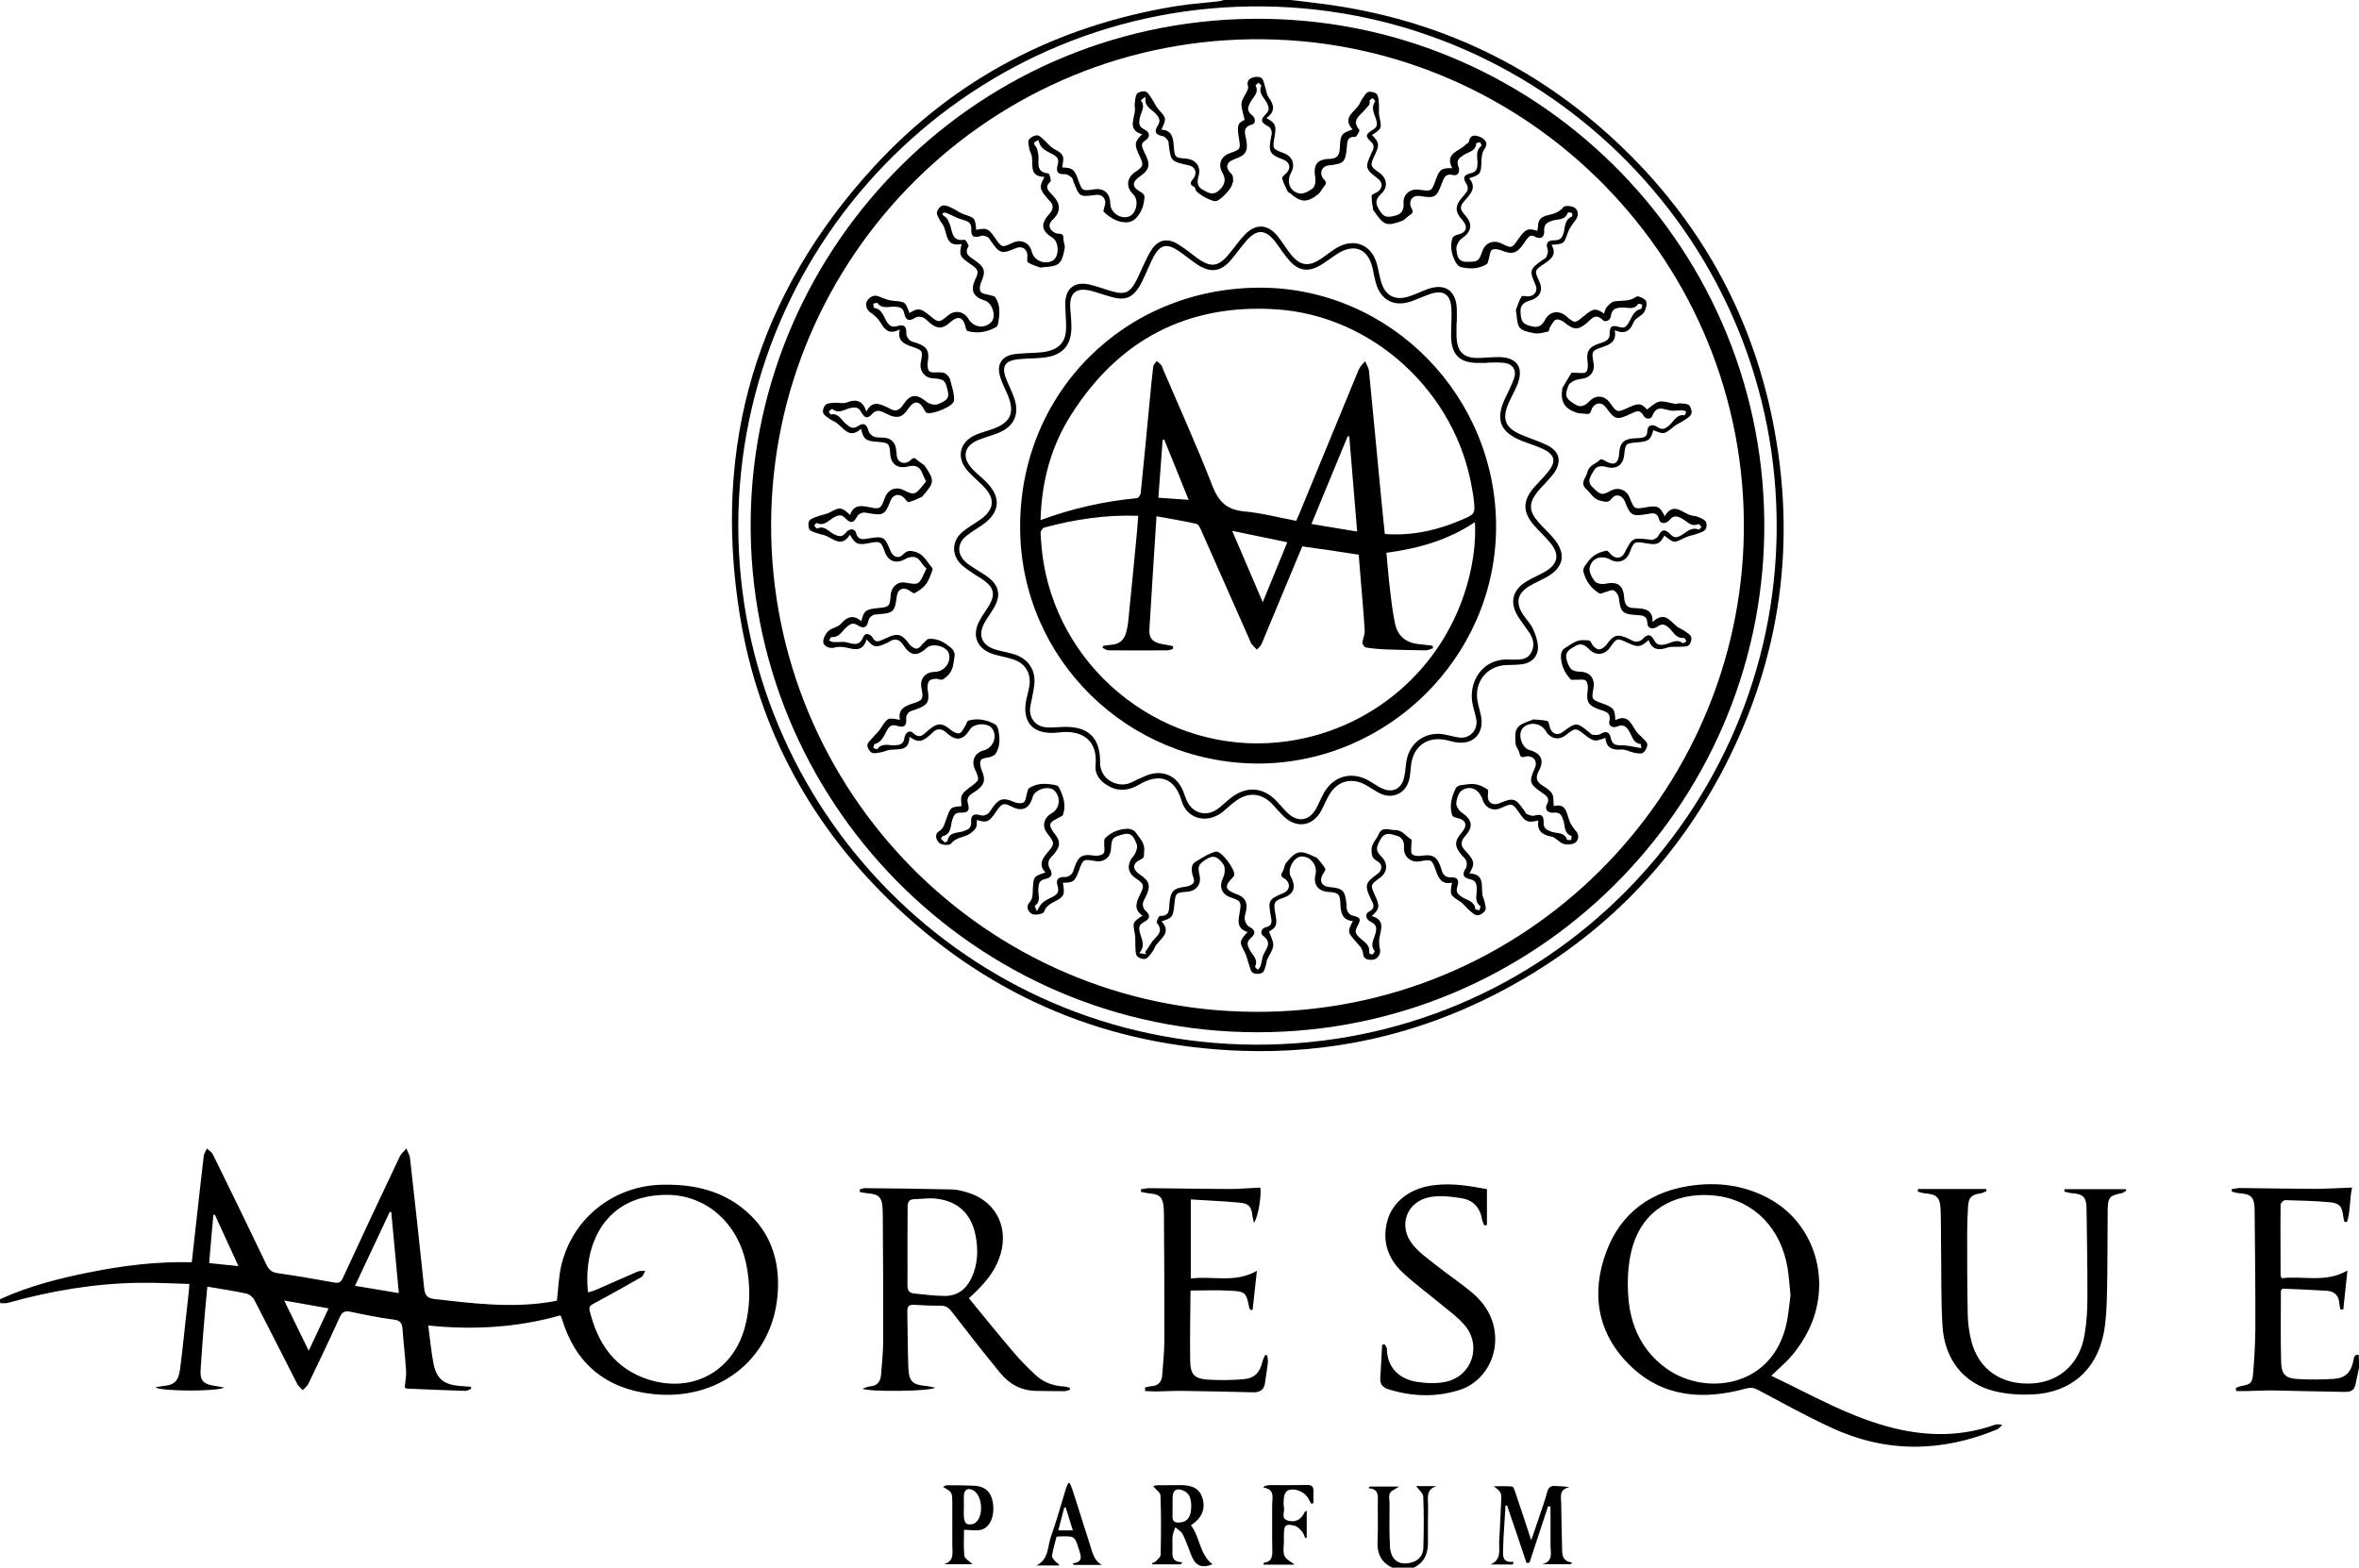
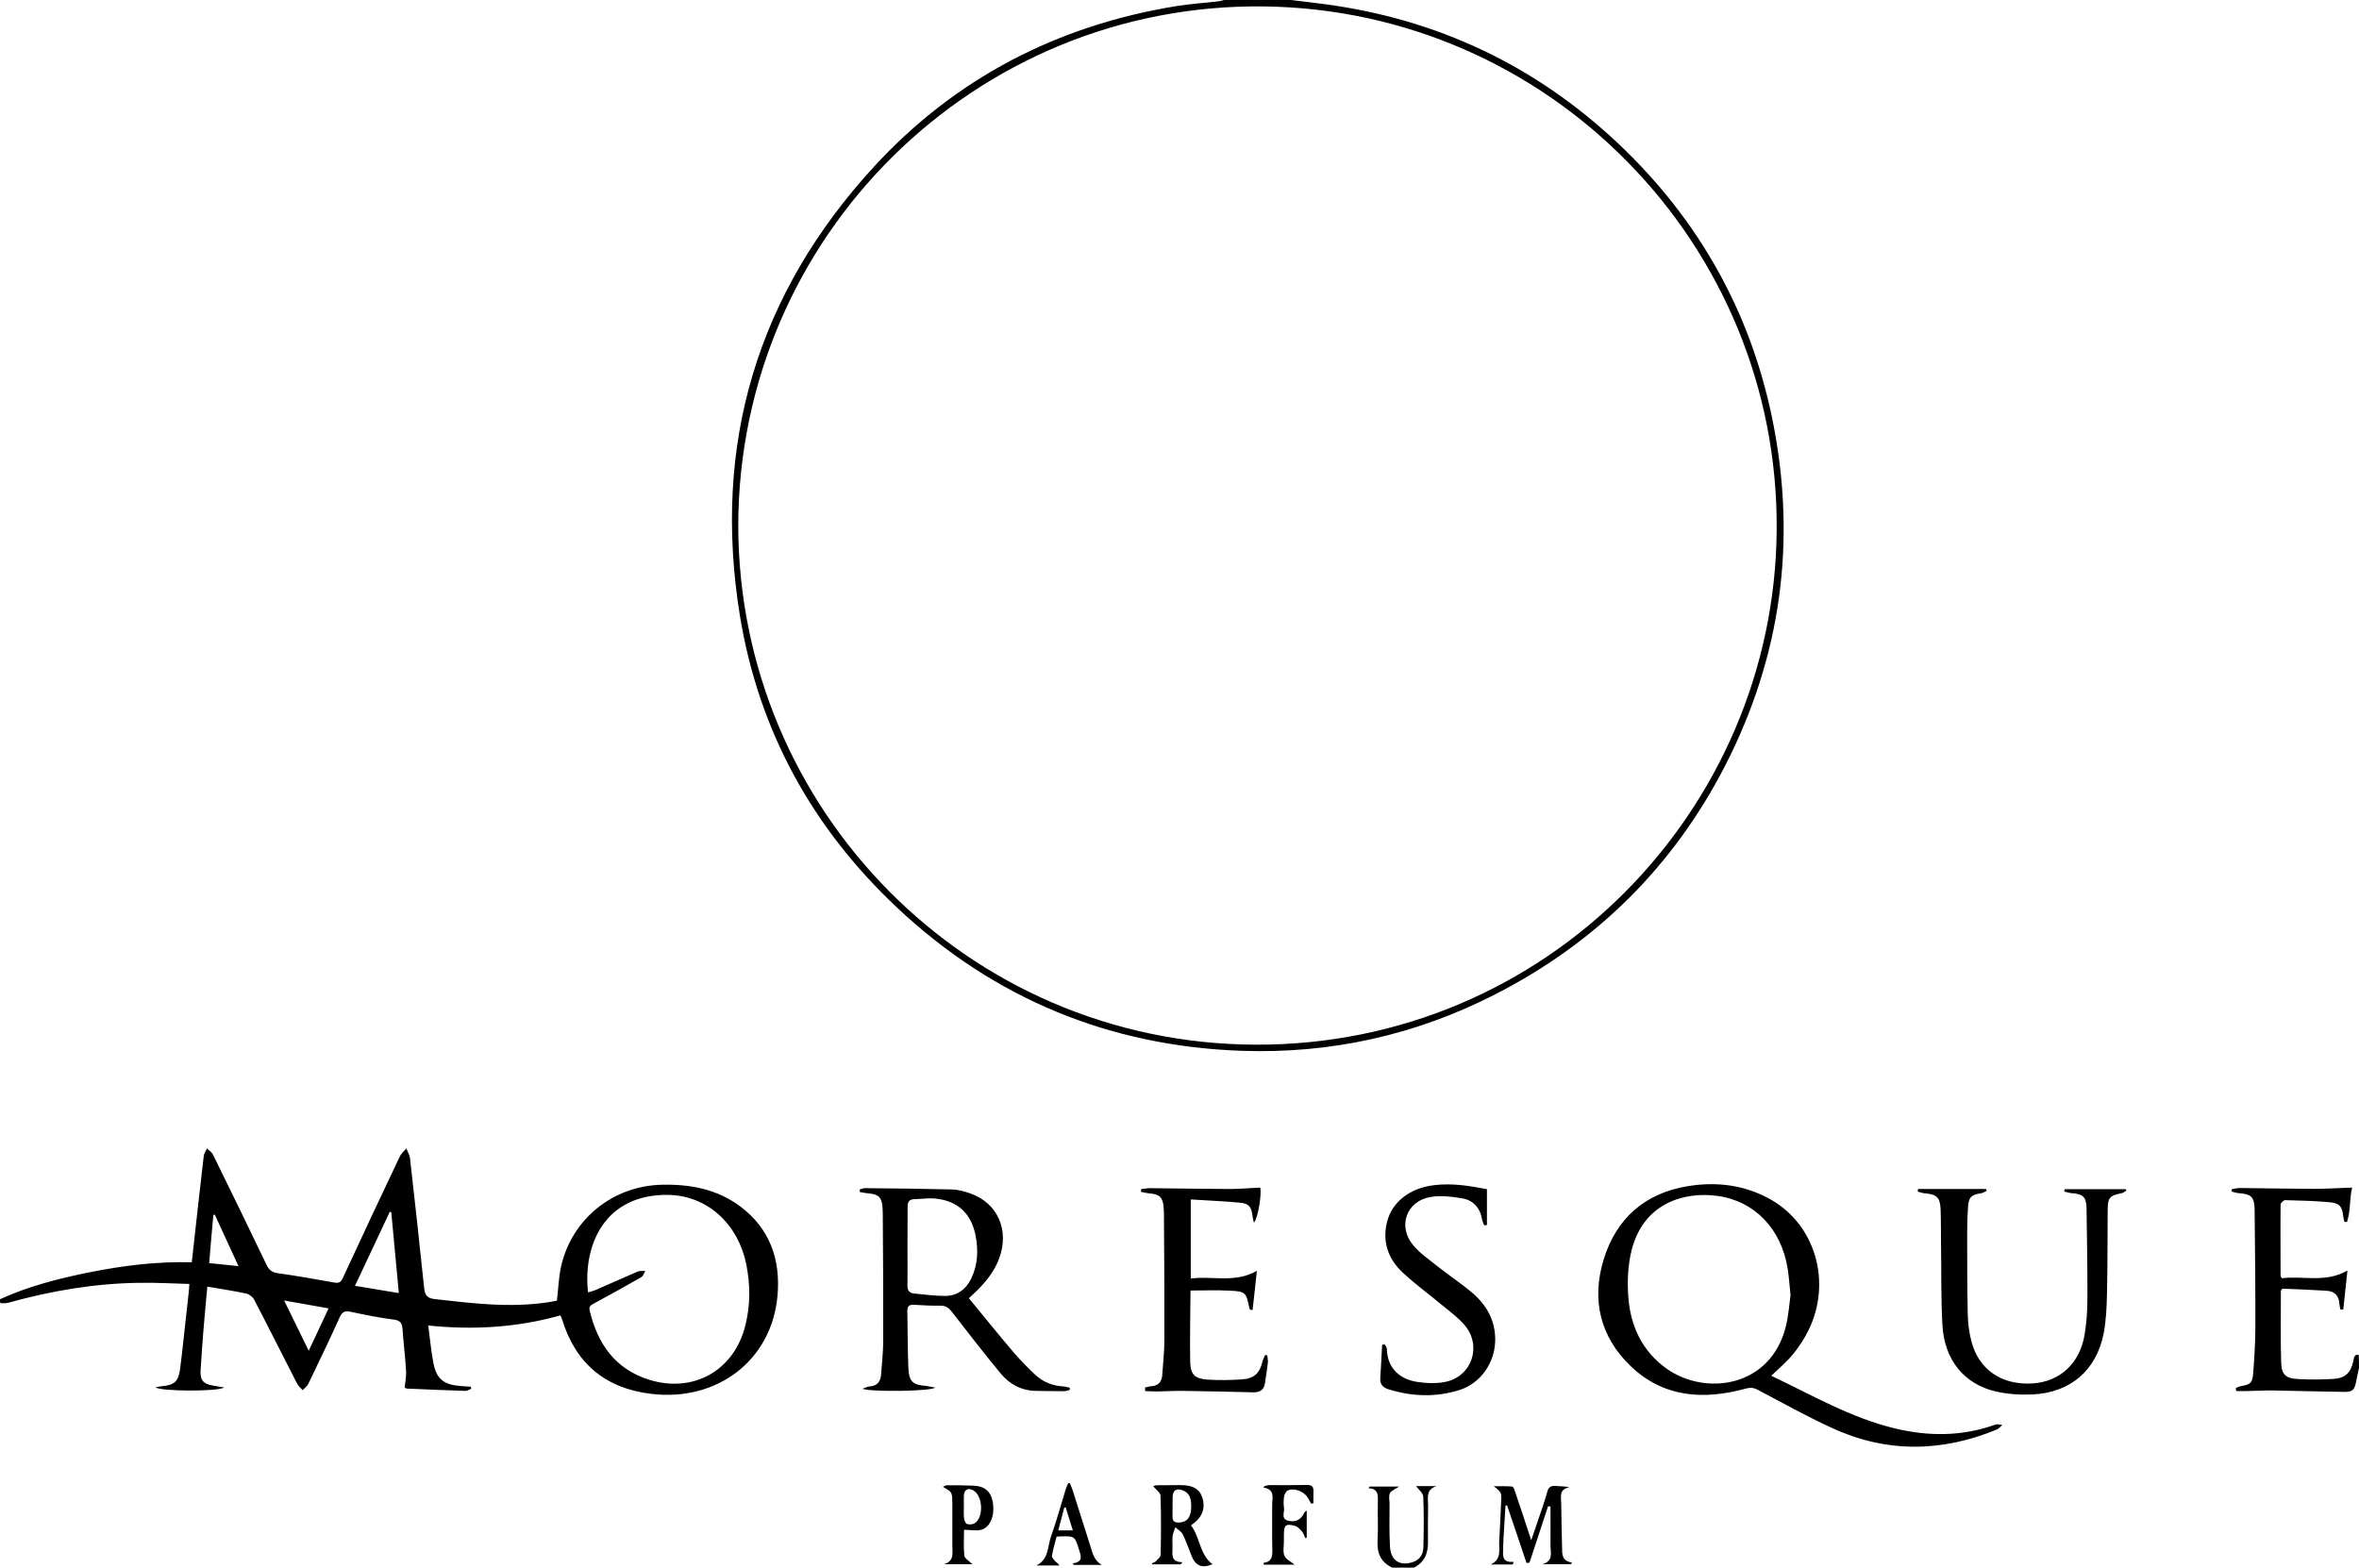
<svg xmlns="http://www.w3.org/2000/svg" xml:space="preserve" id="Laag_1" x="0" y="0" style="enable-background:new 0 0 1652 1098" version="1.1" viewBox="0 0 1652 1098">
  <g id="vnRyrG_00000169545965310637887210000010032797832975670710_">
    <g>
      <path d="M0 910c20.1-9.2 41.4-14.6 62.9-18.9 23.4-4.7 47-7.6 71.4-7 .9-7.9 1.8-15.7 2.6-23.4 1.9-17 3.8-34.1 5.8-51.1.2-1.8 1.5-3.4 2.2-5.2 1.4 1.4 3.4 2.5 4.2 4.2 12.6 25.7 25.2 51.4 37.5 77.2 1.7 3.5 3.6 5.3 7.6 5.9 13.3 1.9 26.6 4.2 39.9 6.6 3.3.6 4.6-.2 6-3.2 13.1-28.4 26.4-56.7 39.8-84.9 1-2.2 3.1-3.9 4.7-5.8.8 2.2 2.2 4.4 2.5 6.6 3.4 30.3 6.8 60.6 9.9 90.9.5 4.9 1.8 7.4 7.4 8 26.5 3 52.9 6.3 79.6 2.2 2.1-.3 4.3-.8 6-1.1 1-8.2 1.2-16.4 3-24.3 7.7-33.3 36.6-56.2 70.7-56.9 19.8-.4 38.5 3.1 54.7 15.2 20.8 15.6 28.3 37.3 26.1 62.4-4 45.7-42.6 74.4-88.3 68.9-32.3-3.8-53.3-21.4-62.7-52.6-.2-.6-.5-1.2-1-2.4-30.1 8.5-60.8 10.4-92.6 7.1 1.3 9.5 2 18.2 3.7 26.8 2.3 10.9 7.4 14.7 18.9 15.6 2.4.2 4.8.3 7.2.5.1.5.2 1 .3 1.4-1.3.5-2.6 1.5-3.9 1.5-13.6-.4-27.3-1-40.9-1.6-1 0-2-.9-1.8-.8.4-4.3 1.2-7.9 1-11.4-.6-9.8-1.8-19.6-2.5-29.4-.3-4-1.3-6.1-6-6.7-10.2-1.3-20.3-3.4-30.4-5.5-3.8-.8-5.8-.1-7.6 3.8-7 15.6-14.5 31.1-21.9 46.5-.8 1.8-2.7 3.1-4 4.6-1.3-1.4-2.9-2.7-3.8-4.3-10.1-19.7-20-39.5-30.2-59.1-1-2-3.6-3.9-5.7-4.3-8.8-1.9-17.7-3.2-27.1-4.8-1 11.2-2.1 21.9-2.9 32.6-.7 8.5-1.2 16.9-1.8 25.4-.5 7.4 1.5 10 8.7 11.3 2.3.4 4.7.8 7.7 1.3-3.9 3-44.9 2.8-48-.1 1.8-.3 3.2-.7 4.6-.8 8.6-.8 11.4-3.2 12.6-11.9 1-7.4 1.8-14.9 2.6-22.3 1.2-10.6 2.3-21.2 3.5-31.8.2-1.5.2-3 .4-5.6-11.8-.3-23.3-1-34.9-.8-31.3.4-61.9 5.6-92 14-1.7.5-3.6.2-5.4.3C0 912 0 911 0 910zm411.8-4.8c1.9-.6 3.9-1 5.6-1.8 9.7-4.2 19.4-8.6 29.2-12.8 1.6-.7 3.6-.3 5.3-.4-.9 1.5-1.5 3.6-2.9 4.4-10.9 6.3-22 12.4-33.1 18.4-2.1 1.1-3.6 2-3 4.8 5.6 23.4 17.8 41.1 41.7 48.6 31 9.6 59.4-6.4 67.3-37.8 3.6-14.1 3.6-28.3.8-42.6-5.8-29.3-28-48.9-55.3-49.1-43.7-.3-59.3 34.8-55.6 68.3zm-132.5.5c-1.8-19.5-3.6-38.2-5.3-56.8h-1.1c-8 17.1-16.1 34.1-24.3 51.7 10.4 1.7 20.1 3.3 30.7 5.1zm-49.2 10.7c-10.5-1.9-20.3-3.6-31.1-5.5 5.9 12 11.4 23.2 17.2 35.2 4.9-10.5 9.3-19.7 13.9-29.7zm-83.6-31.7c7.1.7 13.5 1.4 20.5 2.1-5.7-12.3-11.2-24.2-16.6-36.1-.3.1-.7.2-1 .3-1 11.1-2 22.1-2.9 33.7zM904 0c7.9 1 15.8 1.8 23.6 2.9 78.9 10.5 147.5 42.9 205.4 97.4 56.4 53.2 92.9 117.9 108.3 193.9 17.1 84.6 6.1 165.7-33.4 242.5-36.3 70.4-90.2 123.6-160.7 159.7-55.8 28.6-115.3 41.8-177.9 39.6-92.8-3.3-173.5-36.8-241.1-100.3-59.4-55.8-97-124.2-110.1-204.8-19.3-119.5 12-224.9 93.9-314.1 57-62 128.3-98.9 211.6-112.5 9.8-1.6 19.8-2.2 29.8-3.4 1.2-.1 2.5-.6 3.7-.9H904zM517 368c.2 198.9 160.5 362.7 361.8 363.7 204.3.9 363.9-164.5 365.4-360.4C1245.8 171 1084.6 6.9 885 4.5 683 2.1 517.4 165.5 517 368zM1652 958c-.7 3.2-1.4 6.4-2 9.6-1.1 6-2.6 7.4-8.6 7.3-16.3-.2-32.6-.7-48.9-1-6.2-.1-12.3.3-18.5.4-2.7.1-5.3 0-8 0l-.3-2.1c1.2-.5 2.3-1.1 3.5-1.3 7-1.3 8.1-2.1 8.7-9.2.8-10.1 1.4-20.3 1.5-30.4.1-28-.2-55.9-.5-83.9-.1-9.1-2.4-11.1-11.2-11.7-1.6-.1-3.2-.7-4.8-1.1v-1.7c1.9-.3 3.9-.8 5.8-.8 17.1.2 34.3.5 51.4.6 8.8 0 17.5-.6 27.1-.9-1.9 7.6-1 16.2-3.6 24.1-.6 0-1.2-.1-1.8-.1-.3-1.2-.7-2.4-.8-3.6-.8-7.1-2.4-9.4-9.3-10.1-10.4-1-20.9-1.2-31.4-1.5-1.1 0-3.2 2-3.2 3.1-.2 16.7 0 33.3 0 50 0 .3.3.6.9 1.6 14.8-1.9 30.6 3.5 45.9-5.4-1 9.3-1.9 18.3-2.9 27.3h-2c-.3-1.5-.7-2.9-.8-4.4-.3-5.4-3.5-8.3-8.5-8.7-10.6-.7-21.2-1.1-31.3-1.5-.7 1-1.1 1.2-1.1 1.5 0 16.8-.3 33.6.2 50.4.3 8.3 3.3 11 11.6 11.4 8.4.5 17 .4 25.4-.1 8-.6 11.8-4.5 13.5-12.3.5-2.2.3-4.9 3.8-4.6.2 3.1.2 6.1.2 9.1zM975 1098c-8.1-3.8-10.8-10.3-10.3-19 .5-9 0-18 .2-27 .1-4.6.6-9.2-6.5-9.6.2-.4.5-.8.7-1.2h20.7c-2.8 1.9-5.5 2.8-6.4 4.6-1 1.8-.4 4.6-.3 6.9 0 10.2-.3 20.3.3 30.5.5 9.8 6.8 13.8 15.7 11 5.2-1.6 7.6-5.5 7.7-10.5.3-11.8.4-23.7-.1-35.5-.1-2.4-3.2-4.8-5-7.3h14.3c-7.7 2.4-5.9 8.5-5.9 13.7-.1 8.3-.2 16.7-.1 25 .2 8.1-2.2 14.6-9.9 18.4H975zM1240.4 963.6c28.5 13.5 55.7 29.5 86.7 36.9 23.8 5.7 47.1 5.6 70.3-2.7 1.4-.5 3.2.1 4.8.2-1.2 1.1-2.3 2.6-3.7 3.2-38.7 16-77.5 16.6-115.7-1.1-17.7-8.1-34.7-17.6-51.9-26.7-2.9-1.5-5.2-1.7-8.4-.8-29.5 8.1-57.7 6.3-80.7-15.9-21.2-20.4-27.4-46.3-18.8-74.4 8.8-28.9 28.9-46.6 59-51.5 20.2-3.3 39.9-.9 58.1 9.4 31.2 17.7 42.9 57.8 26.4 91.5-3 6.1-6.8 11.9-11.1 17.1-4.4 5.3-9.7 9.7-15 14.8zm13.5-56.4c-.7-7-1.1-12.8-2-18.6-4.4-27.8-23.1-47.5-49.4-51-23.2-3.1-51.6 5.1-59.9 38.1-2.6 10.4-3.1 21.8-2.3 32.6 1.5 20.4 9.6 38 26.8 50.3 27.1 19.3 73.1 13.4 83.6-29.9 1.8-7.4 2.3-15.1 3.2-21.5zM654.9 971.9c-3.1 2.7-46.1 3.1-50.9.8 2.1-.7 3.4-1.5 4.8-1.6 5.3-.3 7.8-3.1 8.2-8.2.6-7.6 1.4-15.3 1.5-22.9.1-30-.1-60-.3-90 0-1.5-.1-3-.2-4.5-.5-6.9-2.8-9-9.6-9.6-2.1-.2-4.2-.6-6.3-1v-1.8c1.3-.3 2.6-1 3.8-.9 20.3.2 40.6.4 60.9.9 4.1.1 8.2 1.3 12.2 2.6 19.6 6.6 28.2 25.9 20.6 46-3.4 9.1-9.4 16.4-16.3 23.1-1.4 1.4-2.9 2.7-4.8 4.5 10.6 12.9 20.9 25.7 31.6 38.2 4.6 5.4 9.7 10.5 14.9 15.4 5.5 5.2 12.3 7.8 19.9 8.2 1.4.1 2.9.6 4.3.9v1.5c-1.3.3-2.6.9-3.9.9-6.5 0-13-.1-19.5-.2-10.4-.1-18.8-4.6-25.2-12.4-11.6-14.1-22.9-28.6-34.1-43.1-2.1-2.7-4.2-4.2-7.8-4.2-6.1.1-12.3-.2-18.5-.6-3.3-.2-4.8.7-4.8 4.4.3 13 .2 26 .7 39 .4 10.5 2.8 12.7 13.1 13.5 1.7.3 3.3.7 5.7 1.1zm-19.4-99.6c0 9.3.1 18.7 0 28-.1 3.5 1.3 5.4 4.7 5.7 7.3.7 14.6 1.7 21.8 1.7 8.3-.1 14.4-4.5 18.1-12.1 4.7-9.7 5.1-19.9 3.1-30.2-3-15.4-12.5-24.3-28.1-25.9-4.7-.5-9.6.3-14.4.4-3.8 0-5.2 1.7-5.1 5.5 0 8.9-.1 17.9-.1 26.9zM1343.2 832.8h47.7c.1.5.2.9.3 1.4-1.3.6-2.6 1.4-4 1.6-6.7 1-8.6 2.8-9 9.6-.4 6-.6 12-.6 18 0 19 0 38 .4 57 .1 6.4 1 13 2.6 19.2 5.2 19.8 21.2 30.6 42.5 29.4 19.4-1.1 33.6-14.1 36.8-34.6 1.3-8 1.9-16.2 1.9-24.4.1-21.1-.3-42.3-.6-63.5-.1-8.1-2.4-10.2-10.4-10.8-1.8-.1-3.5-.8-5.2-1.1.1-.6.1-1.2.2-1.7h42.9c.1.3.3.7.4 1-1.1.6-2.1 1.6-3.2 1.8-8.5 1.7-9.8 2.9-9.9 11.9-.2 19.7 0 39.3-.5 59-.2 9.1-.6 18.4-2.3 27.3-5.1 25.9-23.2 41.5-49.8 42.8-8.7.4-17.8-.2-26.2-2.2-21.8-5.2-35.5-22.1-36.9-46-1.1-18.8-.7-37.6-1-56.4-.1-8.3 0-16.7-.3-25-.4-8.6-2.7-10.6-11.3-11.3-1.6-.1-3.1-.8-4.7-1.2 0-.6.1-1.2.2-1.8zM801.9 971.8c1.5-.3 3-.8 4.5-.9 4.9-.3 7.2-3.2 7.5-7.7.6-8.3 1.5-16.6 1.5-24.9.1-29.3-.1-58.6-.3-88 0-1.5-.1-3-.2-4.5-.5-7.1-2.8-9.4-9.8-9.9-2.1-.2-4.1-.7-6.1-1.1 0-.6.1-1.3.1-1.9 2-.2 4-.7 6-.7 18.6.2 37.3.5 55.9.6 7.1 0 14.2-.7 21.5-1 1.2 4-1.4 21.3-4.4 24.6-.4-1.9-.8-3.4-1-4.8-.7-6.1-2.3-8.6-8.5-9.2-11.4-1.1-22.8-1.5-34.7-2.3v55.4c15.2-2 31 3.4 46.3-5.4-1 9.2-2 18.3-3 27.4-.5 0-1-.1-1.6-.1-.3-.4-.6-.8-.7-1.2-2.2-11-2.6-11.7-13.8-12.2-8.9-.5-17.9-.1-27.1-.1 0 0-.3.2-.3.5-.1 16.5-.5 33-.2 49.4.2 9 3.2 11.9 12.2 12.5 8.1.5 16.3.4 24.4-.2 8.3-.6 12-4.3 14-12.4.4-1.6 1.2-3.1 1.8-4.6.5.1 1.1.1 1.6.2.1 1.6.5 3.3.4 4.9-.5 4.8-1.4 9.6-2 14.3-.6 4.8-3.4 6.8-8.2 6.7-16.3-.4-32.6-.8-48.9-1-6.3-.1-12.6.3-19 .4-2.6 0-5.3-.2-7.9-.3v-2.5zM1041.3 832.9V858c-.6.1-1.3.2-1.9.3-.5-1.4-1.2-2.7-1.5-4.1-1.3-8.2-6.2-13.6-14.1-14.9-7.2-1.2-15-2.1-22.1-.9-16.8 2.9-23.1 20.5-12.1 33.7 4.9 5.9 11.6 10.4 17.7 15.3 8 6.3 16.5 11.9 24.2 18.5 9.8 8.5 15.7 19.3 15.6 32.7-.2 15.8-10.1 30.3-25.1 35-16.5 5.2-33.1 4.6-49.6-.5-4.1-1.3-6.1-3.6-5.8-8 .5-7.7.9-15.4 1.3-23.2l1.8-.3c.5 1 1.5 2.1 1.5 3.1.3 14 9.5 21.4 21.2 23.2 6.6 1 13.8 1.3 20.2-.1 18.3-4 25.3-25.3 13.1-39.6-4.5-5.3-10.2-9.5-15.6-13.9-9.2-7.7-18.9-14.7-27.7-22.9-10.3-9.6-14.6-21.7-11-35.8 3.6-14 16.3-23.6 33-25.5 12.8-1.6 25.2.6 36.9 2.8zM1059.3 1095.8h-15.5c8.2-3.5 5.7-10.9 6.1-17 .6-8.6.8-17.3 1.3-25.9.4-7.5.5-7.5-5.1-11.9 4.3 0 8.6-.2 12.9.2.8.1 1.6 2.3 2 3.6 3.7 10.8 7.3 21.7 11.3 34 2.1-6.1 3.8-10.9 5.4-15.8 2-6 4.2-11.9 5.8-18 .9-3.5 2.7-4.5 6-4.2 3 .3 6 .1 9.6.9-7.5 1.4-5.9 6.7-5.8 11.1.1 10.1.4 20.3.6 30.4.1 4.9-.5 10.2 7 11.2-.3.4-.5.8-.8 1.2h-20c8.1-2.2 5.6-8.5 5.7-13.6.1-8.9 0-17.9 0-26.8-.6-.1-1.1-.1-1.7-.2-4.3 13.2-8.7 26.4-13 39.5-.7.1-1.4.2-2.1.2-4.5-13.4-9-26.9-13.6-40.3-.4 0-.7 0-1.1.1-.3 5.4-.7 10.7-1 16.1-.3 4.8-.6 9.6-.7 14.5-.1 4.6-.7 9.6 7.4 8.8-.1.7-.4 1.3-.7 1.9zM807.6 1041c.4-.1 1.4-.7 2.4-.7 5.3-.1 10.6 0 15.9-.1 9.1-.2 14.1 2.5 16.1 8.8 2.4 7.7-.2 14.3-8 19.3 6.4 8.3 6 20.5 15.1 27.3-7.1 3-11.8 1.3-14.6-5.7-2-5.1-3.8-10.3-6.2-15.2-1-2-3.5-3.4-5.2-5-.7 2-1.6 4-1.9 6-.3 2.8-.1 5.6-.1 8.5 0 4.6-1.4 9.9 7 10-.4.5-.9 1-1.3 1.5H807c-.1-.3-.2-.5-.2-.8.9-.5 2-.7 2.7-1.4 1.3-1.4 3.3-3 3.3-4.5.3-13.8.4-27.6-.1-41.4 0-2.1-3-4.1-5.1-6.6zm26.6 14.2c0-4.8-.7-9.4-6-11.4-4.3-1.6-6.8 0-7 4.5-.1 4.6 0 9.3-.1 13.9-.1 3.3 1.6 4.4 4.7 4.2 5.7-.3 8.4-3.9 8.4-11.2zM660.3 1041.4c1.4-.6 2.1-1.1 2.8-1.1 6.3 0 12.6 0 19 .3 7.3.3 11.7 4.1 13 10.8 1.8 9-1 17.7-7.4 19.9-3.6 1.2-7.9.2-12.6.2 0 5.7-.4 12 .2 18.1.2 2 3.4 3.7 5.7 6h-19.9c7.4-2.2 5.8-8.1 5.8-13.2v-30c-.1-7.3-.1-7.3-6.6-11zM675 1055c0 2.8-.2 5.7.1 8.4.2 1.5 1 3.7 2 4 1.6.5 4.1.4 5.5-.5 6.4-4.1 5.7-19-.8-22.9-3.7-2.2-6.6-.8-6.8 3.5-.1 2.6 0 5 0 7.5zM749.2 1038.8c.6 1.6 1.4 3.2 1.9 4.8 4.2 13 8.3 26 12.4 39 1.6 5 2.6 10.5 8.2 13.5h-19.6c-.3-.4-.7-.7-1-1.1 7.9-1 5.8-5.4 4.5-9.7-3-9.4-2.9-9.4-12.7-9.2-.8 0-1.6.1-3 .2-1.1 4.4-2.5 8.9-3.2 13.4-.2 1.2 1.4 2.8 2.4 4 .7.8 2 1.1 2.7 2.8h-16.1c8.9-4.2 7.8-13.3 10.3-20.3 3.8-10.6 6.8-21.6 10.1-32.4.5-1.7 1.2-3.3 1.9-4.9.3-.1.7-.1 1.2-.1zm2.1 33.1c-1.7-5.6-3.4-10.9-5-16.1-.3 0-.6.1-1 .1-1.4 5.2-2.7 10.4-4.2 16h10.2zM918.2 1053.2c-.7-1.3-1.5-2.7-2.2-4-2.6-4.4-9.2-7.2-13.9-5.4-1.3.5-2.5 2.5-2.8 4.1-.5 2.8-.5 5.7-.1 8.5.4 2.9-2.2 7.1 2.5 8.6 5.5 1.6 9.4-.5 11.9-5.8.1-.3.5-.4 1.5-1.2v19c-.4.1-.8.2-1.1.3-.7-1.6-1.1-3.4-2.2-4.6-1.4-1.6-3.1-3.5-5.1-4-6.4-1.7-7.5-.5-7.6 6.1v5c0 3.3-.8 7 .4 9.9 1 2.5 4.4 4 7.1 6.2h-21.7c.1-.7.1-1.3.1-1.3 5.8-.7 6.1-4.6 6-9.3-.3-10.5 0-21-.1-31.5 0-4.8 2.2-10.6-6.2-11.9.3-.4.6-.7 1-1.1 1.2-.2 2.3-.6 3.5-.6 8.6 0 17.3.1 25.9-.1 3.1-.1 4.8.8 4.7 4.1-.1 2.9 0 5.8 0 8.7-.5.1-1.1.2-1.6.3z" />
-       <path d="M880.7 723c-197.8.1-357.5-162.5-355-359.6C528.1 171.2 686.6 9.8 887.1 13.2c193.9 3.3 351.1 163.4 348.4 360-2.6 192.5-160.1 349.8-354.8 349.8zM540 367.8c-.1 186.1 149.9 339.7 338.2 340.9 191.2 1.3 340.4-153 343-335.5 2.7-189-149.5-343.5-336.4-345.7C695.3 25.2 540.3 178.8 540 367.8z" />
-       <path d="M1130.8 231.3c1.5 7.8-3.2 10-8.6 11.8-7.5 2.5-7.7 3.1-6.3 10.8 1.3 6.8-2.6 11-9.4 11.6-2.9.3-7.2 2.2-8.1 4.5-3 7.5-1.9 9.4 5.1 13.5 3.8 2.2 6.8.4 9.5-2.4 4.6-4.8 10.7-4.2 14.5 1.1 4.9 6.9 4.9 6.9 12.8 3.3 7.3-3.4 9.2-3.1 13.1 1.3 2.9-2 5.6-4.9 8.7-5.5 3.3-.6 7.1 1 10.6 1.5 1.2.2 2.6-.4 3.9-.3 2.1.2 4.8.1 6.2 1.3 1.3 1.2 2.2 4.1 1.7 5.9-.5 1.7-2.7 3.1-4.5 4.3-2.4 1.7-5.3 2.8-7.6 4.6-7 5.7-7 5.8-14.6 2.7-1.7 6.6-3.2 7.9-10.7 8.5-8.8.7-8.8.7-9.7 9-.7 6.9-5.6 10.2-12.3 8.3-3.6-1-7.1-.9-9 2.6-1.9 3.6-5.5 7.1-.6 11.8 5.2 5 6.2 5.7 12.6 2.2 5.1-2.8 10.9-.7 13.1 4.8 3.3 8.3 3.3 8.3 12.3 6.7 7.1-1.3 9.2-.3 12.3 6.4 6.3-10.7 12.6-1.8 19-.5 1.3.3 2.7.3 3.9.8 2.1.9 4.6 1.7 5.8 3.4.9 1.3.8 4.4-.2 5.6-1.3 1.6-3.8 2.2-5.9 3-2.8 1-5.9 1.4-8.5 2.7-7.7 3.9-7.6 4-14.3-1.5-3.2 5.9-5.2 6.8-12.4 5.5-8.9-1.5-8.9-1.5-12 6.5-2.2 5.8-8 7.9-13.4 4.9-6.3-3.5-13.2-1.2-14.6 5.8-.5 2.8 1.6 6.8 3.6 9.3 1.3 1.6 4.9 2.3 7.1 1.8 9-1.8 12.9.8 13.5 9.9.3 4.7 2.2 7.2 7 7.1 1.3 0 2.7.2 4 .3 5.2.4 9.1 2.2 8.9 9.5 9.4-8.9 13.1 1.3 18.9 4.3 1.1.6 2.2 1 3.2 1.7 1.8 1.4 4.3 2.6 4.9 4.4.6 1.7-.4 4.8-1.7 5.9-1.5 1.2-4.3.8-6.6 1-2.8.2-5.7-.3-8.3.6-6.1 2.1-10.8 1.6-13.2-5.3-5.7 5.1-7.4 5.3-14.5 2-7.7-3.6-7.7-3.6-12.4 3.1-3.9 5.6-10.2 6.1-14.9 1.2-2.6-2.8-5.7-4.3-9.1-2.3-3.9 2.2-8.4 4.1-6.3 10.5 1.8 5.7 3.3 7.5 9.5 7.7 6.6.2 10.3 4.8 9.1 11.4-1.4 8-1.4 8 6.2 10.8 8 2.9 8.8 3.9 9.1 11.7 10.5-5.2 11.5 5.3 16.3 9.8.9.8 1.7 1.5 2.5 2.4 1.4 1.6 3.6 3.2 3.6 4.9 0 2-1.4 4.7-3.1 5.8-1.4.9-4.1.3-6.2-.1-2.9-.6-5.9-2.4-8.7-2.2-6.6.5-10.8-1.3-11.3-8.1-2.8.7-5.2 2-7.5 1.7-2.3-.3-4.5-2-6.4-3.5-7-5.5-7-5.6-14-.1-4.8 3.8-10.8 2.4-13.9-3-3.3-5.7-11.8-6.8-16.1-2-3.8 4.2-.8 13.8 4.6 15.3 8.4 2.4 10.7 7.2 6.5 14.9-2.4 4.5-1.5 7.4 2.7 10 2.5 1.6 5.3 3.3 6.7 5.7 1.3 2.2.8 5.5 1.2 8.7 10.1-2.6 8.8 7.3 12.1 12.7.9 1.5 1.9 3.1 3.1 4.4 2.9 2.9 2.2 6.6 0 8.4-1.9 1.5-5.9 1.7-8.5.9-3-.9-5.3-4.5-8.2-5-6.7-1.2-10.4-4.1-9.3-11.3-7.5 1.7-8.9 1.1-13.2-5.1-5-7.2-5-7.2-13.1-3.6-5.5 2.4-10.8 0-12.7-5.8-2.4-7.2-8.3-10.4-14.4-6.7-2.4 1.4-3.8 5.8-4.1 9-.2 2.1 1.9 5.3 3.9 6.7 7.2 4.8 8.3 9.8 2.5 16.2-3.3 3.6-3.7 6.9-.1 10.4.7.7 1.4 1.5 2 2.2 4.5 5.5 4.7 7.2.9 13.8 12 .4 7.5 10.2 9.5 16.4.3 1.1.9 2.1 1.1 3.3.4 2.1 1.4 4.7.5 6.2-1 1.7-3.6 3.4-5.6 3.4-1.7.1-3.7-2-5.3-3.3-2.4-2-4.2-4.7-6.8-6.4-7-4.6-7.1-4.4-5.6-13.2-6.9 1.6-9.3-2.7-11.2-8.2-2.9-8.2-3-8.2-11.4-6.7-6.1 1.1-11.4-3.3-11-9.6.3-4-1.1-7.1-4.7-8.2-4.1-1.2-8.7-3.4-11.9 2.7-3.1 5.9-3.5 7.4 1.3 12.4 4.2 4.4 3.6 10.5-1.5 14.2-6.9 5-6.9 5-3.3 12.8 3.3 7.1 2.9 9.3-2.5 14 11.1 3.3 5.1 11.3 5.2 17.8 0 1.6 0 3.4.5 4.9.9 3-1 7.1-4.3 7.8-3.3.6-7.2-.1-7.4-3.8-.3-4.4-3.4-6.6-5.6-9.3-5.2-6.2-5.5-6.1-1.6-13.9-7.2-.5-8.5-5.5-8.7-11.4-.3-7.7-1.2-8.5-8.7-9-6.9-.5-10.5-5.3-8.8-12 1.6-6.6-3.4-13-9.8-12.8-5.4.2-10.2 9.2-7.5 14.1 4.1 7.4 2.2 12.4-5.6 15-5.7 1.9-6.5 3.3-5.5 9.1.2 1 .3 2 .5 3 1.2 6.7.4 8.5-4.6 11.4 1.1 3.4 3.2 6.8 2.9 9.9-.3 3.4-2.9 6.5-4.3 9.9-.5 1.1-.3 2.4-.7 3.4-.7 2-1.2 4.8-2.6 5.6-1.7 1-4.9 1.1-6.6.1-1.6-.9-2-3.8-2.8-5.9-1-2.8-1.5-5.9-2.9-8.5-3.9-7.3-4-7.6 2-14.2-8.1-2.3-6.5-8.4-5.5-14.2 1.2-6.6.6-7.7-5.8-9.8-7.2-2.4-9-7.7-5.7-14.5 1.2-2.5 1.4-6.9 0-8.9-2.5-3.3-5.6-7.5-11.5-3.8-5.6 3.5-6.8 4.8-5.2 11.3 1.5 6.3-2.1 11.2-8.7 11.7-7.9.6-8.1.8-8.9 8.9-.9 8.8-1.4 9.5-9 11.8 7.7 8.5-1.6 12.3-4.6 18-.6 1.2-1.1 2.5-2 3.6-1.4 1.8-2.8 4.1-4.7 4.7-1.7.5-4.6-.5-5.8-1.9-1.2-1.4-1-4-1.2-6.1-.2-3 .2-6.1-.3-9-1.7-8.6-1.8-8.5 5.3-13.3-6.4-4.2-4.4-9.3-1.8-14.6 3.3-6.6 3-7.5-3.2-11.7-5.8-3.9-6-10-1.4-15.3 1.8-2.1 3.2-6.4 2.3-8.5-1.6-3.4-2.8-8.7-9.5-6.8-7.2 2-8 2.3-8.5 10.2-.3 5.9-5 9.6-11 8.5-8.4-1.5-8.6-1.4-11.5 6.8-2.7 7.5-4 8.4-11.2 8.4 1.4 8 1.3 9.6-5.8 13.2-2.7 1.4-6.1 3.1-7.4 7.2-.4 1.4-5.8 2.5-8.1 1.6-2.7-1.1-4.9-5-2.3-7.9 2.9-3.1 2.4-6.7 2.6-10 .6-8.4.3-8.4 8.8-11.3-4.5-4.7-2.8-8.9.8-13.2 6-7 5.9-7.1.4-14.3-3.8-4.9-2.4-10.8 3.1-13.9 5.8-3.3 6.8-11.2 1.9-16-3.9-3.8-13.8-.8-15.2 4.7-2.2 8-7.3 10.4-14.6 6.6-5.5-2.8-6.8-2.4-10.3 2.6-.8 1.1-1.5 2.2-2.3 3.3-3.7 4.9-5.6 5.5-11.8 3.4-.2 2 .2 4.3-.8 5.7-1.3 2-3.4 3.8-5.6 4.8-4 1.8-8.5 2.1-11.8 6.2-1 1.3-6.1 1-7.9-.4-2.3-1.7-3.9-6.2-.6-8.2 3.7-2.3 4.1-5.8 5.3-8.8 3-8.2 2.7-8.3 10.6-8.9 0-2.6-.7-5.4.2-7.5 1-2.2 3.4-4 5.5-5.6 7.1-5.2 7.2-5.1 3.7-12.8-2.7-6-.1-11.5 6.2-13.2 6.5-1.7 9.7-9.5 6.1-15-2.9-4.6-13-4.3-15.9.5-4.5 7.4-9.6 8.3-16.1 2.3-3.7-3.4-6.9-3.5-10.3.1-.8.8-1.7 1.6-2.6 2.3-5.1 4.1-7.4 4.2-13.2.3-.2 11.8-9.8 7.6-15.9 9.6-1.3.4-2.6 1-3.9 1.2-2.2.3-4.8 1.2-6.6.3-1.6-.8-3.2-3.6-3.1-5.3.2-1.9 2.4-3.6 3.8-5.3 1.9-2.3 4.3-4.3 5.8-6.8 4.6-7.2 4.5-7.2 13.2-5.6-1.5-7.5 3.5-9.7 9.2-11.5 6.9-2.2 7.4-3.3 5.9-10.6-1.4-6.6 2.5-11.4 9.4-11.5 6.6-.1 11.7-6.9 9.7-13-1.6-5-11.4-7.4-15.3-3.9-6.8 6.3-11.5 5.9-16.5-1.8-2.5-3.8-5.4-5.2-9.6-2.6-1.4.9-3 1.5-4.5 2.2-5.4 2.2-7.3 1.6-11.6-3.7-3.5 11.4-11.7 5.2-18.3 5.3-1.4 0-3 .1-4.3.5-3 1-7.8-.9-7.8-4.1 0-2.6 1.7-5.8 3.7-7.6 2.3-2.2 6.5-2.5 8.5-4.8 4.5-5.3 8.9-6.7 14.5-2 1.6-7.3 3.1-8.4 11.8-9.2 7.7-.7 8.2-1.2 8.7-9 .4-5.9 5-9.8 10.3-8.8 9.4 1.6 9.4 1.6 13.4-6.9.4-.9.8-1.8 1.4-3.1-3.8-2.5-4.5-8.9-10.9-7.9-1.4.2-2.8.7-4 1.4-6.3 3.6-12 1.6-14.3-5.1-2.6-7.3-3.1-7.6-10.9-6.1-7.8 1.6-10 .7-13.5-5.9-6.3 10.2-12.6 1.5-18.9.1-1.1-.2-2.3-.5-3.4-.9-2.1-.8-4.8-1.2-6-2.8-1-1.4-1.1-4.7-.2-6.1 1.1-1.6 3.8-2.3 5.9-3.1 2.9-1.1 6.2-1.5 8.9-3 6.7-3.6 7.8-3.6 13.8 2 2.4-7.3 7.8-6.7 13.7-5.4 7.1 1.6 8 .9 10.5-6.2 2.1-6.1 7.5-8.6 13-5.9 7.6 3.7 8.2 3.6 13.6-3 .7-.9 1.5-1.8 2.4-3-.9-2-2-4-2.8-6.1-1.8-4.6-5.3-5.5-9.6-4.4-7.4 1.9-12.2-1.4-12.7-8.8-.4-7.2-1.2-7.9-8.7-8.4-8.4-.5-10.1-1.8-11.7-9.2-8.8 8.1-12.7-1.7-18.4-4.9-1.1-.6-2.2-1-3.2-1.7-1.8-1.4-4.2-2.6-4.9-4.4-.6-1.6.3-4.6 1.7-5.8 1.4-1.2 4-1.2 6.2-1.4 2.8-.2 5.9.8 8.3-.1 6.6-2.6 11.4-1.8 14 6.3 2.9-5.9 6.8-6.3 11.4-4.4 1.7.7 3.4 1.4 5 2.3 4 2.5 6.8 1.1 9.2-2.5 5.3-7.9 9.4-8.1 16.9-2 1.9 1.5 6 2.3 7.9 1.3 3.1-1.7 8.1-2.5 6.7-8.7-1.8-7.8-2.3-8.8-10.5-9.3-5.8-.3-9.6-5.3-8.5-11.1 1.6-8.4 1.6-8.4-6.8-11.3-5.2-1.8-9.7-4-7.9-11.8-10.8 5.5-11.8-4.6-16.6-8.7-1.3-1.1-2.4-2.4-3.8-3.1-2.7-1.5-4.3-6-2.3-8.6 2-2.5 4.5-4.2 8.2-2.7 3.2 1.3 6.5 2.7 9.8 3 8.5.7 8.5.5 11.5 8.6 5.6-3.7 7.8-3.5 13.6 1.3 6.9 5.7 6.9 5.7 13.6.2 4.7-3.9 10.9-2.7 14.1 2.6 3.6 6 11.1 7.1 15.9 2.3 3.8-3.8 1-13.5-4.5-15.2-8.3-2.6-10.3-7.3-6.5-15.1 2.5-5.1 2.1-6.6-3.2-10.2-7.9-5.4-8.4-6.4-6.5-14.3-11.7 2.5-9.8-7.8-13.1-13.5-.6-1-1.5-1.8-2-2.9-.9-1.9-2.5-4-2.2-5.8.3-1.8 2.3-4.3 4-4.7 1.9-.5 4.4.7 6.5 1.7 2.9 1.3 5.4 3.4 8.3 4.4 7.9 2.6 7.9 2.4 8.7 10.9 7.3-1.5 8.6-1 13 5.4 5 7.2 5 7.2 12.7 3.6 5.8-2.7 11.6 0 13.2 6.2 1.6 6.5 9.3 9.6 14.9 6.2 4.5-2.8 4.3-13.1-.4-15.9-7.6-4.6-8.5-9.6-2.6-16.1 3.3-3.6 4-6.8.1-10.3-.7-.7-1.3-1.5-2-2.3-4.6-5.7-4.7-7.1-1.1-13.9-12-.2-7-10.1-9.3-16-.5-1.2-1.1-2.5-1.3-3.8-.3-2.1-1.2-4.7-.3-6.2 1.1-1.7 3.8-3.1 5.8-3.1 1.7 0 3.5 2.1 5.1 3.5 2.2 1.9 4 4.6 6.5 5.9 8.6 4.3 6.8 6.6 5.9 13.1 7.2.3 8.5 1.2 11 8.1 3 8.5 3 8.5 11.6 7.2 6.7-1 11 2.9 11.1 10 0 6.2 7.2 11.2 13 9.1 5.6-2.1 7.3-11.7 2.9-15.8-5-4.7-4.4-11.3 1.3-15.2 6.2-4.2 6.4-5 3.2-11.7-3.7-7.7-3.5-9.7 1.9-14.9-11.1-3.4-4.7-11.6-5-18-.1-1.3-.3-2.7-.1-4 .3-2.2.3-5 1.6-6.5 1.2-1.3 4.2-2 6-1.4 1.7.6 2.9 2.9 4.1 4.7 1.8 2.6 3 5.7 5.1 8 5.3 5.8 5.5 6.1 1.8 13.9 7.8.5 8.3 6.2 8.7 12.1.6 7.4.9 7.6 8.4 8.2 7.1.6 10.9 5.6 8.9 12.4-1.1 3.8-.9 7.1 2.5 9.1 3.8 2.2 7.5 5 12.3.4 3.8-3.7 4.6-7.5 1.9-12.1-3.3-5.7-1-11.4 5.2-13.6 7.7-2.7 7.7-2.7 6.3-11.1-1.4-8.4-.6-10.2 4.1-12.2-.8-4-2.4-7.8-2.2-11.5.2-3 2.7-5.9 4-8.9.4-.9.9-2.2.6-3-1.2-3.4.6-5.4 3.2-6.3 1.9-.7 4.8-.7 6.2.4 1.5 1.2 1.8 3.9 2.5 6 .9 2.5 1 5.5 2.5 7.5 4.1 5.5 4.6 10.2-1.6 14.5 6.5 3.6 7.1 5.2 5.8 12.8-1.6 8.8-1.6 8.8 6.7 11.9 5.8 2.2 7.9 8 4.9 13.4-3.5 6.4-1.2 13.3 5.8 14.7 2.8.6 6.8-1.6 9.3-3.6 1.6-1.3 2.2-4.9 1.8-7.2-1.6-9.1 1-13.2 10-13.4 4.9-.1 7-2.4 7.1-7 0-.7.1-1.3.1-2 .5-8 1.2-9 8.9-11.6-7.8-8.6 1.9-12.3 4.9-18 .6-1.2 1.1-2.4 1.9-3.5 1.2-1.7 2.4-4.1 4.1-4.7 1.7-.6 4.8.1 6 1.4 1.3 1.5 1.3 4.2 1.5 6.5.3 3-.3 6.1.3 8.9 1.8 8.6 2 8.6-5.1 13.3 5 5 5.3 6.9 2.2 13.5-3.8 8.1-3.8 8.1 3.3 13.2 5.2 3.8 5.7 10.1.9 14.5-2.9 2.6-4.3 5.5-2.5 9.1 3.7 7.2 5.8 8.1 13.3 5.9 4-1.2 5.2-4.4 4.9-8.5-.4-6.3 4.6-10.3 11.1-9.4 8.5 1.2 8.5 1.2 11.4-6.8 2.7-7.5 4-8.5 11.6-8.3-5.6-10.6 5-11.7 9.4-16.5.7-.7 2.1-1.2 2.2-2 .6-2.9 2-4.8 5.1-4.2 2.2.4 4.6 1.4 6 3 2 2.2 1.2 4.5-.6 7.1-1.5 2.3-1.6 5.7-1.7 8.7-.3 7.8-.6 8.4-8.6 11 5.5 6.3 1.2 10.8-2.8 15.3s-3.9 6.2.1 10.7c5.5 6.2 4.4 11.4-2.4 16.1-2.2 1.5-4.2 5.4-3.8 7.8.5 3.7.7 8.7 7.3 8.6 7.7-.1 8.4-.2 10.9-7.5 2-5.8 7.6-8.1 13.2-5.4 7.4 3.6 7.4 3.6 12-3.1 4.9-7 6.6-7.8 13.3-5.7.2-1.3.4-2.5.5-3.8.2-3.9 2.1-5.9 5.9-6.9 4.3-1.1 8.7-1.9 11.9-6 1-1.2 6-.8 7.9.6 2.5 1.8 2.9 5.3.6 8.5-2.1 2.7-4.3 5.6-5.4 8.7-2.8 8-2.5 8-11.5 8.7 4.1 7-.6 10.3-5.6 13.6-6.3 4.2-6.4 4.7-3.1 11.7 3.1 6.5.7 11.6-6.4 13.7-3.7 1.1-6.7 2.9-6.6 7.4.2 7.7 1.5 9.4 9 10.9 3.8.8 6.4-1.3 8.2-4.8 3.1-5.9 9.5-7 14.7-2.6 6.2 5.3 6.2 5.3 12.8-.3 6.2-5.2 8.2-5.4 13.8-1.4.6-1.6.8-3.4 1.8-4.5 1.5-1.7 3.5-3.8 5.5-4.1 5.2-.8 10.5.3 15.3-3.3 1.1-.8 6 1.3 6.8 3.1.9 2.1-.1 5.8-1.5 7.9-1.7 2.6-5.8 3.9-7.1 6.6-2.3 6-5.8 9.2-13.3 5.9zM661.7 590.1l1.8-.9c1.1-6.7 6.9-5.6 10.9-6.9 3.9-1.3 6-2.4 5.7-6.9-.3-4.7 2.2-5.8 6.8-4.3 1.3.4 3.4-.1 4.6-.9 1.5-1.1 2.5-3 3.7-4.7 4.4-6.3 7.8-7 14.9-3.8 2 .9 5.2 1.3 6.8.3 1.5-1 1.6-4.2 2.3-6.4.4-1.2.6-3 1.5-3.6 5.4-3.5 11.3-3.4 17.3-2.3 1.2.2 3 .6 3.4 1.5 3.2 6.3 5.6 12.8 2.8 19.9-.3.7-1.8.9-2.6 1.5-2.1 1.3-4.9 2.3-6 4.3-.7 1.2.8 4.3 2.1 5.9 5.2 6.3 5.3 9.9-.2 16.1-1.1 1.3-2.6 2.4-3 3.9-.5 1.5-.4 3.8.4 5.1 2.5 3.9 2 6.7-2.7 7.7-4.5.9-4.9 3.4-5.1 7.4-.2 3.7 2.1 8.4-2.4 11.4-.3.2.9 2.5 1.4 3.8 3.2-5.7 3.5-6.4 11-10 3.7-1.8 4.7-3.9 3.5-7.8-1.4-4.5.6-6.4 5.3-6.1 1.5.1 3.5-1 4.6-2.2 1.1-1.3 1.5-3.3 2.1-5 2.7-7.6 5.6-9.1 13.7-7.8 2.1.3 5.4-.2 6.5-1.6 1.2-1.5.3-4.5.5-6.8.1-1.3-.2-3 .5-3.7 4.4-4.4 9.9-6.6 16-6.7 1.8 0 4.4.9 5.3 2.3 2.9 4.2 7 7.6 6.1 14-.3 2.3.6 3.8-2.2 5.1-6.1 2.7-6.3 6.9-.7 10.7 6.9 4.6 7.7 8 4 15.6-.8 1.6-1.9 3.3-2 5-.1 1.3.5 3.2 1.4 4.1 4 3.6 4.1 6.1-.7 8.6-3.4 1.8-3.6 3.7-2.8 7.2 1.1 4.5 4.3 9.2-.4 14.5 2.3.3 3.6.5 5 .7-.3-.5-.6-.9-.9-1.4 1.4-2 2.9-4 4.1-6.1 2.5-4.5 10-7.5 4.1-14.5-.5-.6 1.5-4.9 2.2-4.8 7.3.4 6.3-5 6.7-9.2.8-8.1 3-10.3 11.1-11.2 2.2-.2 5.2-1.5 5.9-3.1.8-1.7-.9-4.4-1.2-6.7-.2-1.5-.4-3.1 0-4.5.3-1.2 1.3-2.6 2.4-3.2 4.6-2.6 9.1-5.9 14.2-7.1 3.8-.8 13.2 11.8 13 16.1 0 .7-.6 1.5-1.1 2-6.1 6.1-5.5 8.7 2.5 11.6 6.1 2.2 8 5.6 6.8 11.9-.4 2-1.2 4-.9 5.9.3 1.8 1.4 4.1 2.8 4.9 4.5 2.4 5.3 4.7 1.4 8.2-3.1 2.7-2.5 4.8-.8 8.1 1.9 3.6 6.3 6.8 3.8 12-.1.3 1.4 1.4 2.1 2.1.6-.9 1.5-1.8 1.8-2.8.6-2 .9-4.1 1.4-6.1 1.2-4.9 7.8-9.5.3-15-2.4-1.7-.9-5.3 1.8-5.9 5.1-1.1 4.3-4.3 3.7-7.6-2-11.3-1.7-12 8.8-16.4 4.2-1.8 5.1-5.9 2-9.2-1.5-1.5-5.1-1.9-2.7-5.6 1.3-1.9 1.3-4.8 2.7-6.5 7-8.6 9.7-9 19.8-4.1.6.3 1.4.4 1.8.9 2 2.4 4.3 4.8 5.7 7.5.5.9-1.3 3-2.1 4.5-2.2 4.3-.1 7.9 4.9 8.3 9.4.8 11.1 2.4 12 11.7.2 1.7 0 3.5.6 4.9.6 1.3 1.9 2.9 3.1 3.2 6.3 1.5 6.9 2.4 3.7 8.2-1.3 2.4-1.3 4 .6 6.2 3 3.6 9 5.5 7.9 12 0 .3 1.8 1.3 2.3 1 .8-.4 1.8-2.2 1.6-2.4-3.5-4.2-.5-8.3.5-12.1 1.1-4.1.8-6.4-3.2-8.3-3.5-1.7-4.3-5.6-1.4-7.1 5.2-2.7 3-5.8 1.4-9-4.5-9.4-4-11.3 4.4-17.3 3.7-2.6 4.1-6.8.3-9-3.2-1.9-4.1-3.2-4.2-7.4-.2-5.3 3.3-7.6 4.9-11.4 2.6-6.1 7.3-3 11.5-3.1 5.3-.1 7.6 4.4 11.4 6.5.5.3.1 1.9.1 3 .1 2.5-.7 5.5.4 7.2 1 1.4 4.4 1.7 6.6 1.3 7.8-1.2 10.9.4 13.6 8.1.6 1.7.9 3.7 2 5 .9 1.1 2.8 2.1 4.2 2 5.1-.3 7 1.4 5.4 6.4-1.3 3.9.2 5.4 3.3 7.4 3.4 2.3 8.7 2.8 9.3 8.4 0 .4 1.8.6 2.8.9.2-1 1-2.7.7-2.9-4.5-3.4-2.3-8.2-2.5-12.3-.2-3.7-.8-5.7-4.8-6.6-5-1.1-5.6-3.7-2.8-7.8.8-1.2.8-3.6.2-5.1-.6-1.6-2.2-2.8-3.4-4.2-4.9-5.9-4.9-9.6.1-15.4 4.6-5.3 3.3-9.1-3.5-10.5-1.1-.2-2.8-.9-3-1.7-2.2-6.7-.4-13.1 2.6-19.2.5-.9 2.1-1.7 3.2-1.9 3.5-.5 7-1.2 10.4-.7 3 .4 6 2 8.6 3.7.8.5.1 3.3.1 5 .2 4.5 3.8 6.4 8.2 4.6 9.7-4.1 11.2-3.6 17.2 5 .7 1 1.2 2.3 2.2 2.7 1.6.7 3.6 1.4 5 1 4.6-1.4 6.7-.3 6.5 4.6-.2 4.3 1.9 5.3 5.6 6.7 3.7 1.3 9 .1 10.8 5.5.1.4 1.9.2 2.9.3.1-1 .4-2.9.2-2.9-5.3-1.8-4.4-7-5.6-10.7-1.3-3.9-2.4-6.1-7-5.6-3.8.4-6.4-2.2-4.7-5.5 2.7-5-.6-6.5-3.5-8.6-8.7-6.1-9.1-7.6-4.8-17.2 1.9-4.3-.4-8.2-5.1-8.2-2.2 0-4.9 2.3-5.7-2.1-.4-2.3-2.5-4.3-2.7-6.5-.9-11.3.4-13 11.2-16.7.5-.2.9-.6 1.4-.5 3.3.3 6.7.3 9.8 1.2.9.3 1.1 3.1 1.7 4.7 1.4 4.2 5.2 5.6 8.6 3.1 9.9-7.3 9.9-7.3 19.4.5.5.4 1 1.1 1.6 1.2 1.9.1 4.1.5 5.5-.4 3.9-2.4 6.5-1.9 7.5 2.9.9 4.1 3 5 7.1 4.9 4.4-.1 8.8 1.2 14.2 2-.1-.4-.2-2.9-.5-2.9-5-.5-5.9-5.3-7.6-8.3-2.4-4-4.3-5.8-8.9-3.9-3.2 1.3-6.1-.7-5.4-3.6 1.5-6.6-3.2-7-7.1-8.4-7.8-2.8-9.2-5.5-8-13.5.3-2.2 0-5.4-1.4-6.7-1.4-1.2-4.5-.5-6.8-.6-1.3-.1-3.1.4-3.8-.3-3.8-4.1-6.2-8.9-6.7-14.6-.3-3.6.3-5.9 3.5-7.8 4.1-2.4 7.4-5.5 13-5 2.6.2 3.7-.5 4.9 2.3.8 1.8 3.1 3.9 4.9 4.1 1.7.2 4.3-1.5 5.4-3.1 5.2-7.2 7.9-8 15.9-4.2 1.5.7 3 1.8 4.6 1.9 1.5.1 3.6-.4 4.6-1.5 3.5-3.9 5.9-4.1 8.3.3 1.8 3.4 3.7 3.9 7.6 3.2 4-.8 8.2-4.3 12.6-.9.3.3 1.7-.9 2.6-1.3-.6-.8-1.2-2.4-1.7-2.4-5.3.7-7.4-3.9-10.2-6.6-2.9-2.8-5-3.8-8.5-1.3-2.9 2-6.8 1.6-7-2.2-.2-6.1-4-5.6-7.7-5.9-9.6-.6-11.2-2.2-12.2-11.4-.2-2.1-1.8-4.9-3.6-5.8-1.5-.8-4.1.7-6.3 1.2-1.3.3-2.9 1.4-3.7.9-5.9-3.4-9.5-8.6-11.3-15-.3-1.2.1-3 .8-4 1.9-2.7 3.9-5.6 6.5-7.5 2.5-1.8 5.8-2.9 8.8-3.5 1-.2 2.5 2.1 3.8 3.2 3.2 2.8 6.9 2.1 8.8-1.5 5.6-10.9 5.6-10.9 17.4-9.5.8.1 1.8.5 2.4.2 1.3-.6 3.1-1.3 3.7-2.4 2.6-5 4.7-5.6 8.9-1.3 2.3 2.3 3.9 2.3 6.9.8 3.9-2.1 7.3-6.4 12.7-4.3.4.2 1.3-1.1 2-1.7-.7-.8-1.8-2.3-2-2.2-5.2 2.5-8.3-2-11.9-3.9-3.6-1.8-5.7-2.2-8.5 1.1-2.5 3-6.6 2.8-7.3-.3-1.3-5.6-5-4.4-8.5-3.8-10.4 1.7-11.6 1.1-15.5-8.9-1.7-4.3-6.3-5.7-9-2.2-2.6 3.3-4.1 2.6-7.8 1.8-5.3-1.1-6.9-5.3-10.1-8.1-5-4.4-.2-8 .7-12 1.1-5.2 6.3-5.7 9-8.9.3-.3 1.8.1 2.5.5 7.1 4.4 10.3 2.9 10.8-5.4.4-6.2 3-9.1 9.1-9.8 1.8-.2 3.7-.1 5.5-.3 2.7-.4 5-.8 5-4.7 0-4.1 3.3-5.5 7.1-3 3.6 2.4 5.6 1.2 8.5-1.4 3.1-2.7 5-7.8 10.6-6.8.2 0 .7-1.7 1.1-2.7-1-.3-1.9-.8-2.9-.8-2.1 0-4.1.2-6.2.3-5.1.2-11.3-5.3-14.6 3.5-1.1 2.9-4.9 2.4-6.2 0-2.5-4.8-5.4-3-8.7-1.5-10 4.8-11.3 4.4-17.7-4.4-2.7-3.7-6.9-3.6-9.4.2-1.2 1.7-.6 5-4.3 4.4-2.3-.4-4.8-.1-7-.9-8.5-3-11.2-7.8-9.8-16.8 0-.2 0-.4.1-.5 2.1-3.5 4.1-7.1 6.3-10.5.3-.4 1.7-.1 2.6-.1 2.6-.1 6 .8 7.6-.5 1.4-1.1 1.5-4.8 1.1-7.2-1-6.7.7-10.1 7-12.4 2-.7 4.2-1.2 6-2.3 1.2-.7 2.4-2.4 2.4-3.7.1-6.5 1-7.6 7.1-5.9 3.1.9 4.4-.1 6-2.6 2.4-3.8 3.5-9 9.1-10.2.4-.1.5-1.9.7-3-1-.2-2.7-.8-2.9-.4-2.8 4.4-7.4 2.4-10.8 2.5-4.7.1-7.6.8-8.3 6-.4 3.1-3.8 4.6-5.6 2.8-5.1-5.1-7.9-.9-11.1 1.9-6.2 5.3-9.4 5.1-15.7-.2-1.6-1.3-4.5-2.6-6-2-1.9.7-3 3.5-4.3 5.4-.6.9-.5 2.8-1.1 2.9-3.3.7-6.8 1.8-9.9 1.2-11-2.2-11.4-3-12.5-14.1-.1-.8-.5-1.8-.2-2.5 1.1-3.1 2.2-6.3 3.9-9.2.4-.7 2.9 0 4.5 0 4.7-.1 7.1-4 5.2-8.2-4.4-9.7-4-11 4.8-17.2 1-.7 2.3-1.2 2.7-2.1.7-1.5 1.6-3.6 1.1-5-1.5-4.9-.5-6.8 4.9-6.8 3.6 0 5-1.4 6.1-4.9 1.3-4 .5-9.5 5.9-11.7.4-.1.4-2.4.1-2.5-.9-.4-2.9-.5-3-.2-1.6 5.2-6.7 4.4-10.2 5.4-4.3 1.3-6.6 2.6-6.3 7.6.3 4.1-2.7 5.9-6.2 3.9-2.8-1.7-4.3-.6-5.8 1.4-1.1 1.4-2.1 3-3.2 4.5-4 5.7-7.7 6.5-14.2 3.8-2.2-.9-5.5-1.6-7.1-.6-1.6 1.1-1.6 4.5-2.4 6.8-.4 1.1-.5 2.7-1.3 3.2-5.5 3.4-11.6 3.5-17.7 2.2-1.6-.3-3.3-2-4.1-3.5-2.8-5.3-4.1-10.9-2.3-16.8.3-1 1.9-2.1 3-2.3 7.2-1.7 8.5-5.5 3.4-11.2-4.4-4.9-4.5-9.1-.3-14.2 1.5-1.8 3.2-3.5 4.3-5.5.6-1.1.5-3.2-.2-4.3-3.1-4.7-2.6-6.8 2.8-8.1 3.7-.9 4.4-2.8 4.6-6.3.2-4.3-1.8-9.3 2.7-12.8.2-.2-.4-2.3-.8-2.4-.9-.2-2.8.4-2.8.7-.2 5.4-5.5 5.9-8.5 7.9-3.6 2.3-5.7 3.9-3.9 8.5 1.2 3.1-.2 6.6-3.8 5.7-5.4-1.3-6.3 1.9-7.7 5.4-3.9 10.4-4.8 11-15.7 9.3-4.5-.7-7.5 2.6-6.4 6.9.5 2.1 3.3 4.2-.3 6.3-2 1.2-3.5 3.4-5.6 4.2-10.6 4-12.9 3.1-19.2-6.2-.4-.6-1-1.1-1.1-1.7-.5-3.3-1.1-6.5-1-9.8 0-.8 2.5-1.6 3.8-2.4 3.9-2.4 4.2-6.6.6-9.4-9-6.9-9.2-7.7-4.5-18.1.6-1.2 1.3-2.5 1.4-3.7.1-1.1-.3-2.7-1.1-3.4-4.9-4.6-4.9-5.7.9-9.3 2.3-1.4 2.9-2.9 2.3-5.7-1-4.5-4.5-9.1-.9-14 .2-.2-1.2-1.5-1.8-2.3-.8.6-2.3 1.4-2.2 1.9.7 3-1.5 4.1-3 6-3 4-10.3 7.3-4.1 14.4.4.5-2 5-2.9 4.9-5.8-.4-5.5 3.4-5.9 7.1-1 10.7-2 11.7-12.4 12.8-4.6.5-6.7 4-4.9 8.2.9 2 4.4 3.2 1.6 6.3-1.6 1.7-2.5 4.2-4.2 5.6-8 6.3-12.1 6.1-19.8-.5-.6-.5-1.6-.9-1.9-1.6-1.4-3-3-5.9-3.7-9-.2-1 2-2.5 3.2-3.8 3.2-3.5 2.1-7.5-2.6-9.3-9.3-3.4-10.4-5.5-8.4-15.4.3-1.5.7-3 .4-4.4-.3-1.2-1.1-2.8-2.2-3.3-5.4-2.8-5.9-4.6-1.8-8.7 2.5-2.5 2.3-4.3.9-7.4-1.8-3.9-6.5-7-4.1-12.4.2-.3-1.3-1.4-2.1-2.2-.7.7-2.1 1.9-1.9 2.2 2.6 4.6-1.5 7.7-3.2 10.7-2.3 4.1-3.4 6.8.9 10.1 2.4 1.8 2.4 5.6-.1 6.3-7.2 1.9-4.9 6.6-4.1 11 1.3 7.6-.4 10.5-7.8 13.1-6.6 2.3-7.3 6.1-2.3 10.9.9.9.8 3 .9 4.6 0 .8-.7 1.6-.8 2.5-.5 3-8.2 11.1-11.2 11.6-2.8.5-13-5-14.3-7.8-.3-.7-.4-2-1-2.2-3.9-1.8-2.4-3.5-.5-6 2.9-3.8 1.1-8.3-3.4-9.1-12.4-2.8-12.4-2.8-13.9-14.3-.1-1 0-2.2-.5-2.9-1-1.3-2.2-2.9-3.6-3.2-5.1-1-6.4-2.9-3.7-7.3 2.1-3.3 1.5-5.2-1.1-8.2-2.9-3.3-8.7-5.2-7.3-12-1.6.6-3.4 2.4-3.4 2.5 3.5 4.1.2 8.1-.6 11.7-.9 4.2-1 6.6 3.3 8.7 3.9 1.9 4 5.4.3 7.7-2.8 1.7-2.4 3.6-1.5 5.9.7 1.7 1.5 3.3 2.3 5 2.9 6.1 1.8 9.9-3.8 13.7-6.7 4.6-6.5 7.9.6 11.8.9.5 2 1.9 2 2.8-.3 5.9-2.1 11.4-6.5 15.6-1.4 1.4-3.8 2.4-5.8 2.4-2.6.1-5.4-.4-7.8-1.5-3.1-1.4-6-3.4-8.4-5.8-.7-.7.5-3.4.9-5.2.8-4.1-2.2-7.3-6.3-6.7-11.7 1.6-11.7 1.5-15.9-9.5-.4-.9-.6-2.2-1.2-2.7-1.4-1-3.1-2.3-4.6-2.3-5.1.2-6.6-1.4-5.2-6.6 1-3.5.1-5.3-3.1-7.1-4.2-2.3-9.4-4-10.3-10.2-2.5 1.2-4.6 1.7-1.9 4.6 1 1.1 1.2 3.1 1.6 4.8 1.2 5.2-2.8 13 7.2 14 .7.1 2.2 5 1.5 5.6-4.7 4.1-1.3 6.8 1.2 9.4 5.8 5.9 6.5 11.6.1 17.6-3.6 3.4-2.1 7.5 2.6 9.3 1.9.7 5.4-.7 5.1 3.6-.1 2.3 1.3 4.7.9 6.9-2.1 11.2-3.7 12.5-15.1 13.3-.7 0-1.4.4-2 .2-2.9-1.1-6-1.9-8.6-3.6-.9-.6-.4-3.2-.4-5-.2-4.5-3.9-6.8-8-5-10.2 4.3-11.3 4-17.6-5-.7-1-1.2-2.2-2.2-2.7-1.4-.7-3.3-1.4-4.6-.9-4.9 1.7-7.2.6-6.9-4.5.2-4.4-1.8-5.5-5.5-6.6-4.2-1.1-8.2-3.4-12.3-5.1-2.6-.2-3.7.9-.2 3.1 1.3.8 1.9 2.7 2.6 4.2 2.4 4.9 1 13.2 10.7 11.6.7-.1 3.2 3.9 2.7 4.7-3.2 5.3.8 7.1 4 9.4 7.7 5.4 8.3 7.8 4.7 16.2-.8 1.9-1.1 5.1 0 6.3 1.3 1.5 4.3 1.6 6.5 2.3 1.2.4 2.9.5 3.5 1.3 3.8 5.5 3.2 11.7 2.2 17.9-.2 1.1-.6 2.5-1.4 3-6.3 3.6-13 4.8-20.1 2.9-.6-.2-1.1-1.5-1.3-2.3-1.7-7.8-5.2-8.9-11.2-3.6-4.9 4.4-8.6 4.5-13.8.3-1.7-1.4-3.1-3.2-5-4-1.5-.6-3.9-.7-5.1.1-4.4 2.8-6.8 2.3-7.9-2.7-.8-4-2.8-4.6-6.5-4.9-4.1-.3-8.9 2-12.3-2.5-.3-.4-2 .2-3 .4.2 1 .3 2.9.7 3 5.2.7 6.4 5.5 8.4 8.9 2.1 3.7 3.9 5 8.2 3.7 4.5-1.4 6.1.6 5.9 5.5-.1 1.5 1.2 3.4 2.4 4.5 1.3 1.1 3.3 1.4 5 2 7.2 2.5 8.9 5.7 7.6 13.3-.4 2.2-.1 5.6 1.3 6.6 1.7 1.2 4.8.4 7.2.6 1.3.1 2.8.1 3.7.7 1.3 1 2.9 2.4 3.3 3.9 1.3 5 3.2 10.2 2.9 15.2-.2 3.9-14.9 9.9-19 8.6-.7-.2-1.4-1.3-1.8-2.1-3.4-6.7-7.2-6.9-11.5-.5-3.8 5.7-7.3 6.7-13.6 3.9-2.1-.9-4.2-2.3-6.4-2.7-1.3-.3-3.3.4-4.2 1.3-4 4.4-5.7 4.4-8.7-.8-1.6-2.8-3.4-3.1-6.5-2.7-4.4.6-8.7 4.8-13.5.9-.2-.2-1.9.9-2.4 1.7-.2.3 1 2.2 1.4 2.1 5.4-1.1 7.3 3.9 10.3 6.4 3 2.6 4.9 4.2 8.9 1.6 3.9-2.6 6-.9 7.2 3.7.4 1.6 2.3 3.4 3.9 3.9 2.3.8 4.9.4 7.4.7 4.5.6 7.2 3.3 7.9 7.8.3 1.6.3 3.3.5 5 .6 4.2 4.3 6 8.1 4.1 1.9-.9 3.2-4.4 6.1-1.4 1.7 1.8 4.5 2.7 5.8 4.7 6.5 9.8 6.3 11.2-1.4 20.1-.3.4-.6.9-1 1.1-3 1.4-6.1 2.9-9.3 3.7-.8.2-2.2-2-3.3-3.1-3.4-3.3-7.7-2.3-9.4 2.2-3.8 9.8-5 10.5-15.6 8.6-1.3-.2-2.8-.6-3.9-.3-1.4.4-3.1 1.2-3.7 2.4-2.5 4.8-4.6 5.5-8.4 1.5-2.4-2.5-4.1-2.5-7.3-1-4 1.9-7.2 7-12.8 4.3-.2-.1-1.8 1.5-1.6 1.9.3.8 1.7 2.1 2 2 5-2.4 8 2.1 11.4 3.8 3.7 1.9 6 2.5 8.8-1.1 2.1-2.7 6-3 6.9.2 1.6 5.7 5.2 4.6 8.9 4 10.7-1.6 11.1-1.4 15.4 9 1.6 3.9 5.5 5.4 8.3 2.6 2.7-2.7 4.3-3.4 8.6-2.3 6.7 1.8 8.5 7.4 12.3 11.4.4.5 0 1.9-.3 2.8-1.3 3-2.3 6.4-4.4 8.9-2 2.5-5 4.5-7.8 6-.8.4-2.8-1.6-4.4-2.4-3.9-2-7.3-.2-7.9 4.3-1.6 11.4-2.1 11.9-13.5 12.9-1.2.1-2.5.1-3.4.6-1.2.8-2.6 2-2.9 3.3-1.1 5.3-3.2 6.6-7.8 3.7-3.4-2.2-5.1-.7-7.7 1.4-3.2 2.7-5.1 7.5-10.6 6.9-.4 0-1.1 1.6-1.6 2.5 1.1.4 2.1 1 3.2 1 2.1.1 4.2 0 6.2-.1 5.1-.2 11.1 5.1 14.6-3.5 1.3-3.3 5-2.2 6.7.8 1.6 2.8 3.5 2.6 5.8 1.6 1.4-.6 2.7-1.2 4.1-1.8 7.3-3.5 10.6-2.5 15.2 4 1.3 1.8 3.9 3.8 5.7 3.6 1.9-.2 3.5-2.9 5.2-4.4 1-.9 2-2.4 3.1-2.4 6.5-.6 11.6 2.8 16.2 6.8 1.2 1.1 2.2 3.4 1.9 5-.9 5.1-.6 10.5-5.7 14.7-2.3 1.9-2.8 2.6-5.5 1.7-1.9-.6-4.8-.2-6.3 1-1.2 1-1.7 3.9-1.4 5.8 1.5 9.1.4 11.3-8.5 14.5-1.6.6-3.4.9-4.6 1.9-1 .9-2 2.7-1.9 4 .4 5.4-1.2 7.1-6.4 5.5-3.6-1.1-5.2 0-7.1 3.2-2.1 3.6-3.5 8.3-8.5 9.5-.6.1-.7 1.8-1.1 2.8 1 .3 2.7 1.1 2.9.8 3.3-4.7 8.2-2.4 12.2-2.7 4-.2 6.2-.9 6.8-5.2.5-3.3 3.4-5.9 5.9-3.5 5 4.8 7.6.9 10.8-1.8 6.6-5.5 9.6-5.4 16.1 0 1.6 1.3 4.5 2.7 5.9 2 1.8-.8 2.8-3.5 4.1-5.5.7-1.1 1.1-3.1 2-3.3 6.5-1.8 12.8-.6 18.6 2.6 1.2.6 2 2.5 2.3 3.9 1.2 5.8 1.5 11.7-2 16.9-.7 1-2.1 1.5-3.3 2-2.3.8-5.8.7-6.8 2.2-1.1 1.6-.4 5 .5 7.2 2.8 6.5 2.1 10.1-3.6 14.2-1.8 1.3-3.8 2.3-5.2 3.8-.9 1-1.5 3-1.1 4.3 1.7 5.8.8 7.5-4.9 7.4-3.9-.1-4.7 1.7-5.8 5-1.4 4.2-.4 10.1-6.9 11.5-.4.6-.8 1.2-1.1 1.8.7.6 1.7 1.6 2.8 2.6z" />
-       <path d="M1020 226.2c0 3.2-.1 6.3 0 9.5.4 11.2 5.3 15.5 16.5 15 4.3-.2 8.6-.6 13-.6 13.1.1 18 7.6 12.9 19.8-1.9 4.4-4.3 8.7-6.2 13.1-4.4 10.5-2 16.6 8.5 21.2 6.1 2.7 12.5 4.6 18.5 7.5 9.2 4.4 10.8 11.8 4.7 20.1-1.7 2.3-3.7 4.3-5.5 6.4-1.9 2.1-4 4.1-5.7 6.3-6.2 7.7-6.1 13.5.4 20.9 3.4 3.9 7.2 7.4 10.6 11.3 9.6 11.2 7.6 21.1-5.5 28-3.5 1.9-7.2 3.5-10.7 5.5-8.9 5.2-10.5 11.9-4.8 20.4 2.2 3.3 5.2 6.3 6.8 9.8 1.8 3.9 3.4 8.4 3.5 12.6.3 6.6-4.2 11.2-10.8 12.2-3.6.5-7.3.5-10.9.6-13.6.2-23.1 11.7-20.6 25.2.6 3.4 1.7 6.8 2.4 10.2 2.6 12.9-5.8 21.2-18.8 18.5-1.8-.4-3.5-.9-5.3-1.3-13.4-3-23.5 4.3-24.9 18-.3 3-.5 6-1.1 8.9-2 10.2-11.7 15-21 10.2-3.3-1.7-6.2-3.8-9.4-5.6-10-5.6-19.8-3.1-25.7 6.7-2.1 3.5-3.6 7.5-5.6 11.1-5.9 11-17.1 12.8-26.1 4.3-2.9-2.7-5.4-5.9-8.2-8.8-7.6-7.8-16.7-8.7-25.6-2.2-3.4 2.4-6.3 5.4-9.6 8-10.6 8.1-24.6 4.7-28.3-8-4.8-16.4-15.8-19.7-29.7-11.5-6.7 4-14 5.2-21.4 1.1-5.9-3.2-9.8-8-9.2-14.8 1.7-17.4-9.6-24.8-25.6-22.8-19.4 2.4-27.1-8.3-22.1-26.2.6-2.2 1.1-4.5 1.4-6.8 1.2-8.4-2.8-15.2-10.9-18-4.5-1.6-9.4-2.3-14-3.7-12-3.7-15.9-13.3-9.7-24.2 2.1-3.8 4.8-7.2 6.9-11 3.6-6.5 2.7-11.2-3.1-15.8-2.6-2.1-5.6-3.6-8.3-5.5-2.9-2-5.9-3.8-8.4-6.2-7.2-6.8-7-16.8.7-23.1 3.8-3.2 8.2-5.6 12.3-8.5 10.1-7.1 10.8-14.8 2.1-23.6-3.4-3.4-7.1-6.6-10.4-10.1-8.9-9.5-6.3-21.1 5.8-26 3.4-1.4 6.9-2.3 10.4-3.5 13.6-4.6 16.8-11.7 11.1-24.9-1.8-4.1-3.9-8.2-5.1-12.4-2.5-8.5 1.5-14.4 10.4-15.5 4.6-.6 9.3-.6 13.9-.9 2.8-.2 5.7-.3 8.4-.9 9.1-2 13.4-7 13.6-16.4.1-5.7-.6-11.3-.6-17 0-10.7 6.5-15.9 17-13.5 5.7 1.3 11.1 3.5 16.7 5 7.8 2.1 11.4.6 15.3-6.4 2.3-4 3.9-8.4 6-12.6 1.7-3.4 3.2-7 5.3-10.2 4.5-7 10.9-8.6 18.1-4.4 4.7 2.8 9 6.3 13.4 9.6 10.2 7.5 15.3 6.9 23.3-2.9 3.7-4.5 7-9.4 11.1-13.5 7.3-7.3 15.3-6.9 22 .9 3.2 3.8 5.8 8.1 8.8 12.1 7.1 9.5 13.3 10.5 22.9 3.8 3.6-2.5 6.9-5.2 10.7-7.4 11.9-6.7 23.7-1.9 27.5 11.1 1.2 4.1 1.8 8.5 3 12.6 2.7 9.9 9.6 13.8 19.4 10.7 4.4-1.4 8.6-3.5 13-5.1 12.3-4.6 20.4.9 20.7 14 .1 3.2 0 6.3 0 9.5-.1.1-.2.1-.2.1zm21.6 27.8v.2h-6.5c-13 0-18.8-5.8-18.9-19-.1-6.8.7-13.7.1-20.4-.8-8.8-5.9-11.8-14.3-9-4.9 1.6-9.6 3.9-14.4 5.5-11.6 3.7-20.6-1.2-24-12.8-1-3.5-1.6-7.1-2.4-10.7-3.1-13.6-12.8-17.6-24.7-10-4.2 2.7-8.1 5.9-12.4 8.3-8 4.5-14.6 3.6-20.7-3.1-3.7-4-6.6-8.7-9.9-13.1-7.1-9.5-13.3-9.8-21-.9-3.6 4.2-6.7 8.7-10.3 12.9-7.2 8.5-14.3 9.5-23.7 3.4-4.4-2.9-8.5-6.4-12.9-9.4-8.5-5.8-13.2-4.7-18 4.4-2 3.8-3.6 7.9-5.4 11.8-1.4 3-2.8 6.1-4.5 8.9-4.5 7.2-9.5 9.4-17.8 7.4-4.8-1.2-9.5-2.9-14.3-4.3-12-3.5-17.2.8-16 13.1.4 4.1.7 8.3.7 12.5-.2 12.1-6.1 18.9-18.1 20.6-6.2.9-12.6.6-18.9 1.3-9.8 1-12.2 5.2-8.5 14.2 1.7 4.3 3.9 8.5 5.4 12.9 4 11.3 0 20.1-11.2 24.6-4.5 1.8-9.2 3-13.7 4.8-10 3.9-12 12.1-4.7 20 3.1 3.4 6.9 6.3 10.2 9.6 10.6 10.8 9.5 21.4-2.9 30-3.7 2.6-7.6 4.8-11.1 7.6-6.6 5.3-6.7 12.8-.5 18.4 2.1 1.9 4.6 3.3 6.9 4.9 2.9 1.9 6 3.6 8.8 5.7 7.7 5.9 9 12.6 4.3 21-2 3.5-4.4 6.7-6.4 10.1-5.6 9.4-2.5 16.9 8 19.8 4.3 1.2 8.8 1.9 13 3.3 9.6 3.3 14.6 11.3 13.4 21.3-.6 5.1-1.9 10.1-2.8 15.2-1.1 6.8 2.7 12.9 9.5 14.2 4 .7 8.2.2 12.4 0 18.1-1 27.2 6.9 27 24.8-.1 12.4 12.9 18.3 21.7 14.1 3.6-1.7 7.2-3.5 10.9-5 11.1-4.3 21.2.1 25.6 11.1.7 1.8 1.3 3.8 2.1 5.6 4.1 10.2 14.5 13 23.1 6 3.1-2.5 6-5.4 9.2-7.7 10.4-7.6 21.6-6.6 30.6 2.6 2.8 2.9 5.3 6 8.2 8.8 7.1 6.7 15 5.5 19.8-3 2.1-3.8 3.6-7.9 5.8-11.6 6.8-11.5 19.3-14.8 31-8.2 3 1.7 5.9 3.8 9 5.3 7.6 3.8 14.1.7 15.9-7.5.9-3.9 1-7.9 1.7-11.8 2.4-13.1 13.8-20.8 26.9-18.2 3.1.6 6.2 1.5 9.3 2 7.9 1.4 14.1-5 12.6-12.9-.6-3.1-1.5-6.1-2.3-9.2-3.9-15.6 5.9-33.6 25.6-32.4 1.2.1 2.3 0 3.5 0 4.6.1 9.1-.2 11.7-4.9 2.7-5 1.5-9.7-1.4-14.1-2.5-3.7-5.3-7.2-7.7-11-6.2-9.8-4.2-18.6 5.7-24.7 4.1-2.5 8.6-4.3 12.8-6.7 9.6-5.5 10.8-12.4 3.6-20.8-3.4-4.1-7.4-7.7-10.9-11.7-8.3-9.5-8.2-17.5.2-27.1 3-3.4 6.2-6.5 9.1-10 6.5-7.7 5.4-12.8-4-16.9-4.7-2.1-9.7-3.6-14.4-5.5-14.6-5.9-18.1-14.6-11.6-28.9 2.2-4.8 4.8-9.5 6.5-14.5 2.2-6.1-.9-10.5-7.5-11.1-3.7-.4-7.4-.1-11.1-.1z" />
-       <path d="M880.7 534.8c-91.1-.4-165.5-73.1-166.3-164.3-.9-95.3 73.5-169.4 168.8-169 90.7.4 165.4 76.2 164.5 169-.9 89.9-75.9 164.3-167 164.3zM912 382.7c-.6 1.4-1.3 3-2 4.7-8.8 21.2-17.6 42.4-26.5 63.6-.6 1.5-2.2 2.7-3.3 4-1.2-1.2-2.5-2.4-3.6-3.8-.7-.9-1.1-2.1-1.5-3.1-11.3-25.7-22.7-51.4-34.1-77.1-.7-1.5-1.8-3.8-3.1-4.1-9-2-18.1-3.5-28-5.3-1.7 27.1-3.5 53.4-5 79.6-.3 6.1 2.6 8.8 8.9 9.9 2.6.4 5.1 1 7.7 1.5 0 .6 0 1.3-.1 1.9-1.3.4-2.6 1-3.9 1-13.8.1-27.6.1-41.4 0-1.3 0-2.7-1.2-4-1.8.1-.4.3-.9.4-1.3 1.9-.3 3.9-.7 5.8-.8 6.3-.4 9.5-4.1 10.7-10 .4-1.8.8-3.6 1-5.4 2-19.7 3.9-39.4 5.8-59.1.5-5.2.9-10.4 1.3-15.8-22.9-.9-44.5 2.5-65.8 8.2-1.2.3-2.6 2.6-2.6 3.8.4 7 1 14 2.1 20.8C743.9 472.3 817 528 895.7 519.9c63.9-6.6 116.6-51.8 132.7-114 3.3-12.9 5.2-26 4.5-40.2-19.1 12.8-39.9 18.5-62 21.5.9 9.1 1.5 17.9 2.6 26.6.9 7.6 1.8 15.2 3.4 22.7 1.8 9.1 7.9 13.9 17.1 14.7 3.1.3 6.2.7 9.2 1.1.1.6.3 1.1.4 1.7-1.7.5-3.4 1.5-5.2 1.5-9-.1-18-.3-27-.6-5-.2-10-.6-14.9-1.4-1-.2-2.5-2.3-2.4-3.4.2-2.8 1.8-5.6 1.6-8.3-.6-10.8-1.6-21.6-2.5-32.4-.6-7.1-1.2-14.2-1.7-20.9-13.1-2.1-25.9-3.9-39.5-5.8zm-183.3-18.4c22.4-8.3 44.7-13.2 67.6-15.4 1-.1 2.3-2.1 2.5-3.3 2.2-21.2 4.2-42.4 6.2-63.6.8-8.4 1.6-16.9 2.6-25.3.2-1.4 1.6-2.6 2.5-3.8 1 .9 2.2 1.7 3.1 2.8.6.7.8 1.8 1.2 2.7 11.6 27.2 23.9 54.2 34.6 81.8 4.4 11.3 10.3 16.9 22.4 18 12.2 1.1 24.1 4.3 36.3 6.6.7-1.5 1.2-2.5 1.6-3.5 14.1-34.1 28.1-68.3 42.2-102.4.9-2.2 2.9-4 4.5-5.9.9 2.3 2.5 4.6 2.7 7 2.9 29.2 5.6 58.3 8.4 87.5.8 8.8 1.8 17.5 2.7 26.5 2.2.1 4 .3 5.8.3 16.6.3 32.3-3.5 47.5-10 10-4.3 10.1-4.3 8.9-14.9-.2-2.1-.6-4.3-1-6.4-11-68.1-69.6-122.3-138.1-126.4-61.5-3.7-109.3 21.4-142.4 73.3-14.2 22-21.1 46.9-21.8 74.4zm216.2-58.6c-.4-.1-.7-.1-1.1-.2-8.4 20.3-16.8 40.6-25.4 61.5 10.9 1.8 21.1 3.5 32 5.3-1.9-22.9-3.7-44.8-5.5-66.6zm-82 66.1c7.3 16.9 14.1 33 21.4 50 6-14.6 11.5-28.1 17.2-42-13-2.7-25.3-5.2-38.6-8zm-47.6-63.9c-.4.1-.7.1-1.1.2-1 13.4-2 26.9-3 40.5 7.3.5 13.9 1 21.2 1.5-5.9-14.7-11.5-28.4-17.1-42.2z" />
    </g>
  </g>
</svg>